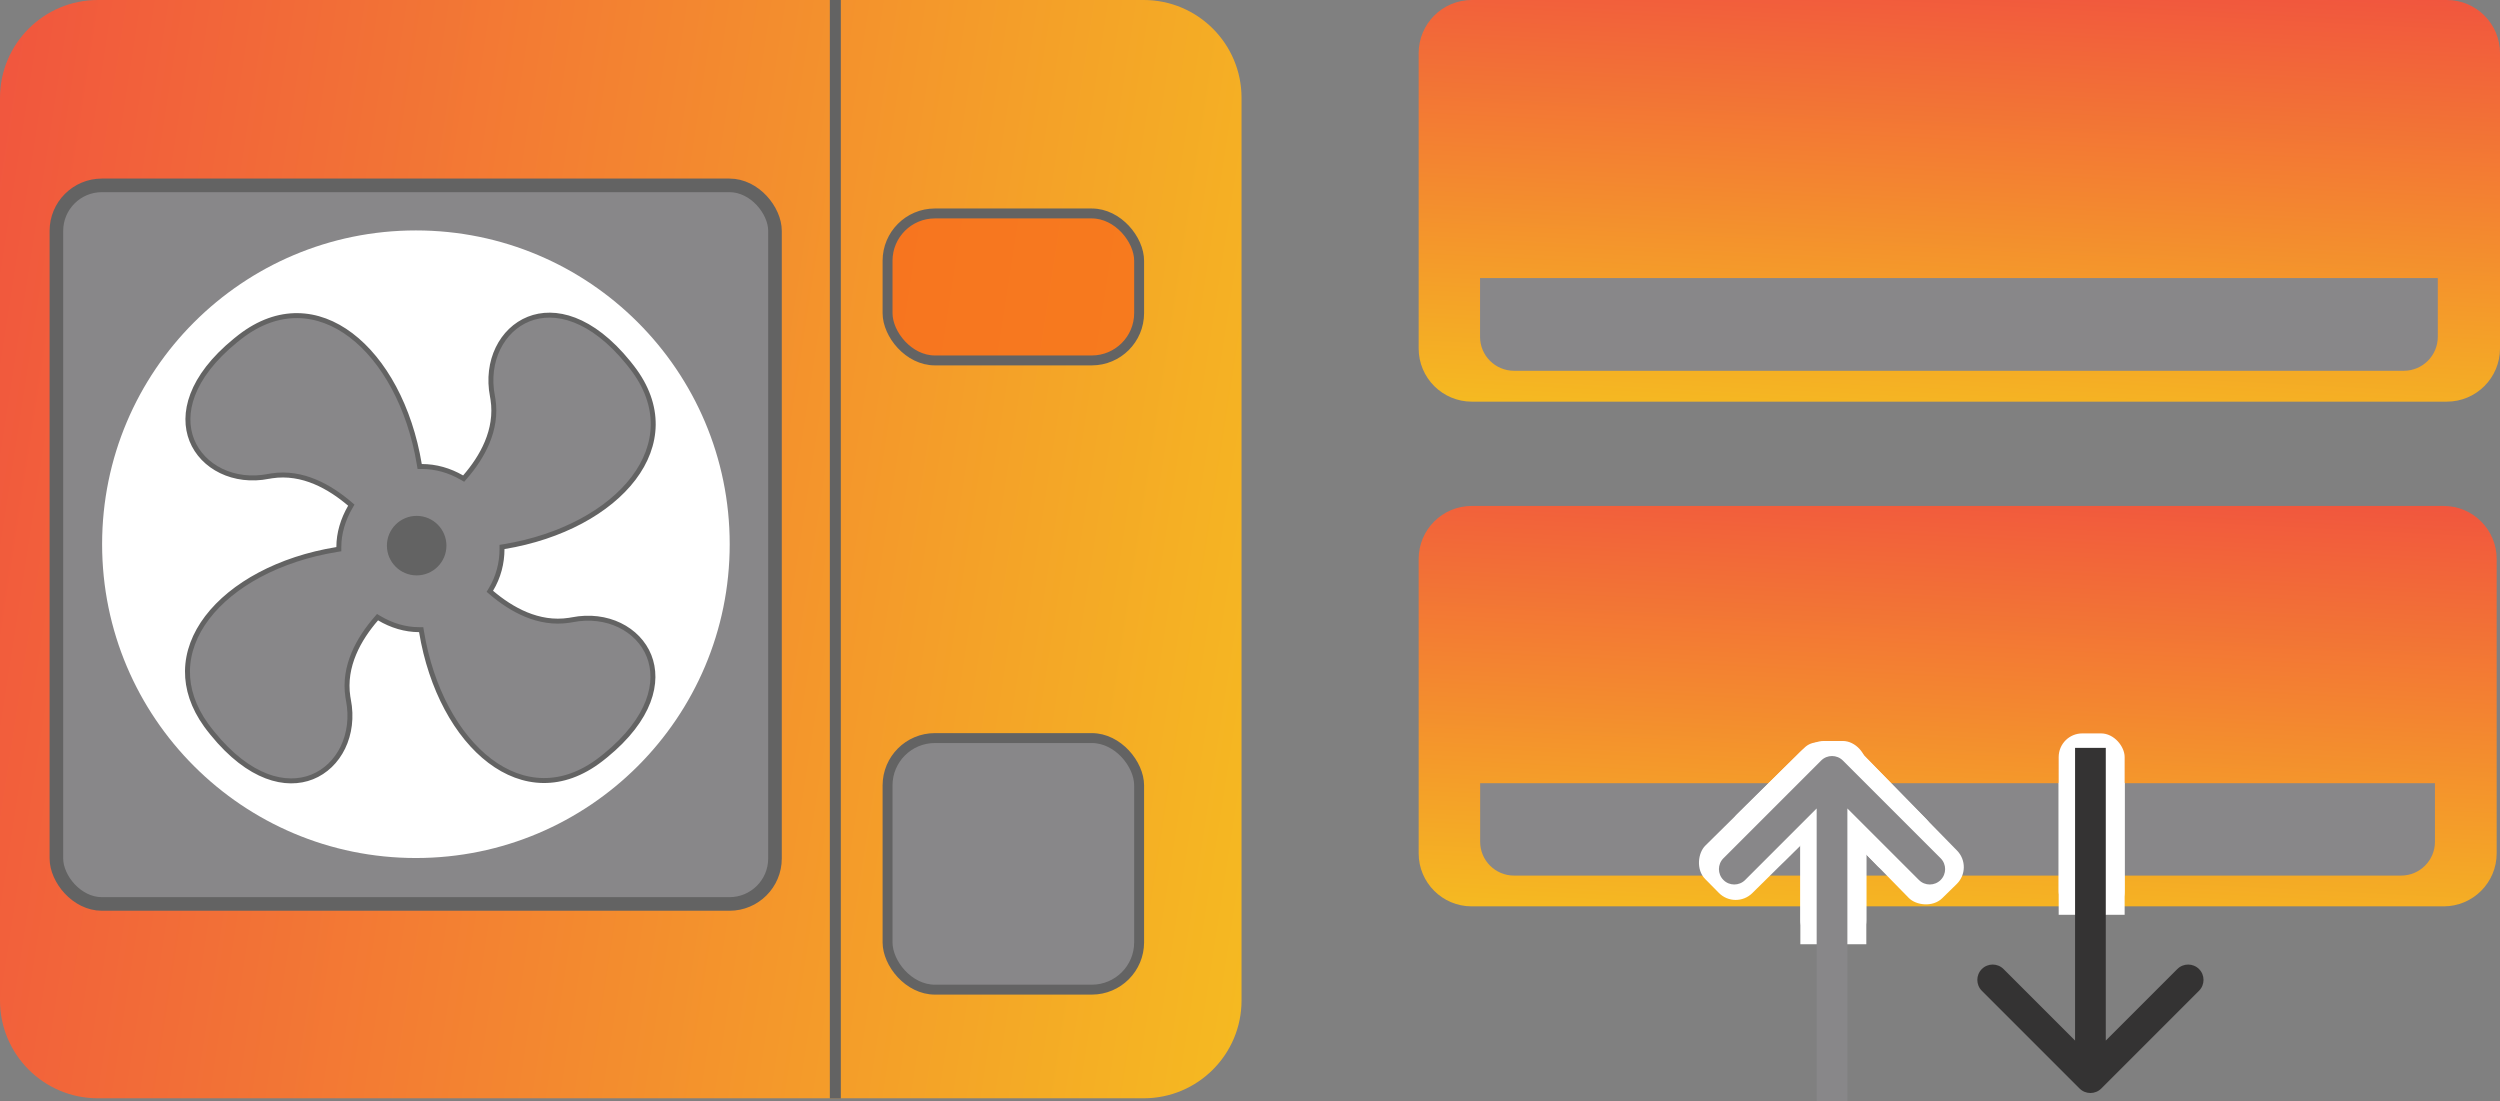
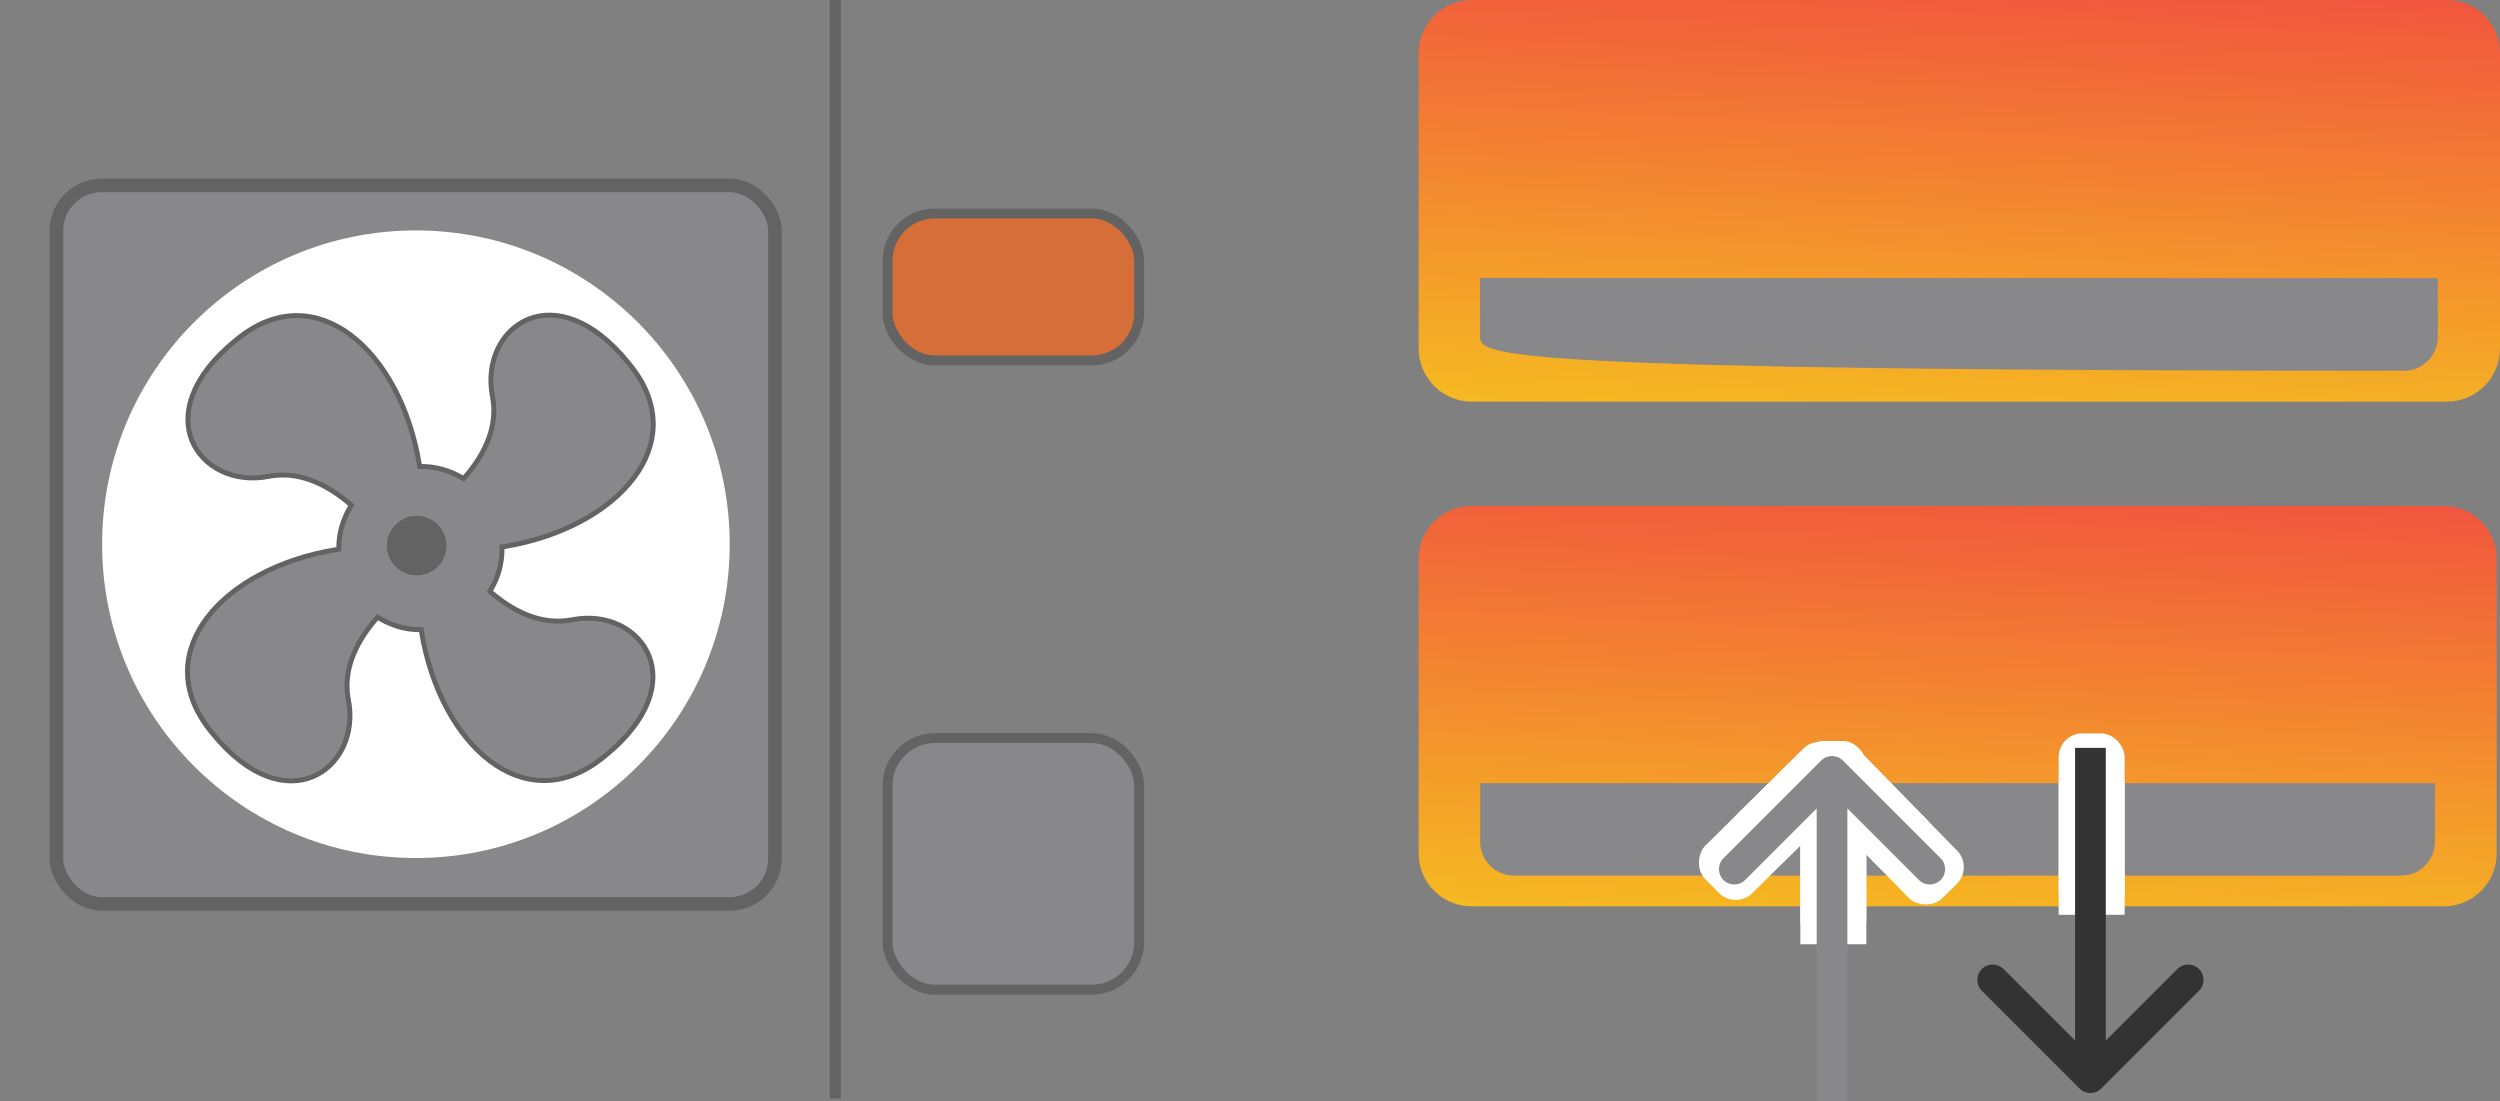
<svg xmlns="http://www.w3.org/2000/svg" width="252" height="111" viewBox="0 0 252 111" fill="none">
  <rect x="0" y="0" width="252" height="111" fill="#808080" stroke="none" />
  <path d="M246.32 51C249.271 51 251.664 53.393 251.664 56.344L251.664 86.017C251.664 88.968 249.271 91.361 246.32 91.361L148.345 91.361C145.393 91.361 143.001 88.968 143.001 86.017L143.001 56.344C143.001 53.393 145.393 51 148.345 51L170.166 51L197.332 51L224.498 51L246.32 51Z" fill="url(#paint0_linear_755_44)" />
  <path d="M149.199 78.945H245.444V84.844C245.444 86.73 243.915 88.259 242.029 88.259H152.614C150.728 88.259 149.199 86.73 149.199 84.844V78.945Z" fill="#888789" />
  <rect x="214.164" y="92.211" width="6.649" height="18.284" rx="2.382" transform="rotate(-180 214.164 92.211)" fill="white" />
  <rect x="214.164" y="92.211" width="6.649" height="13.298" transform="rotate(-180 214.164 92.211)" fill="white" />
  <path d="M209.62 109.722C210.225 110.326 211.205 110.326 211.81 109.722L221.662 99.869C222.266 99.265 222.266 98.284 221.662 97.68C221.057 97.075 220.077 97.075 219.472 97.68L210.715 106.438L201.957 97.68C201.353 97.075 200.372 97.075 199.768 97.68C199.163 98.284 199.163 99.265 199.768 99.869L209.62 109.722ZM210.715 75.383H209.167V108.627H210.715H212.263V75.383H210.715Z" fill="#343333" />
  <rect x="181.281" y="79.141" width="6.815" height="18.284" rx="2.382" transform="rotate(-44.372 181.281 79.141)" fill="white" />
  <rect x="181.285" y="79.141" width="6.815" height="13.298" rx="1.863" transform="rotate(-44.372 181.285 79.141)" fill="white" />
  <rect x="183.215" y="74.062" width="6.733" height="18.284" rx="2.382" transform="rotate(45.362 183.215 74.062)" fill="white" />
  <rect x="183.215" y="74.062" width="6.709" height="13.298" rx="1.863" transform="rotate(45.362 183.215 74.062)" fill="white" />
  <rect x="188.125" y="95.18" width="6.649" height="20.49" rx="2.382" transform="rotate(-180 188.125 95.18)" fill="white" />
  <rect x="188.125" y="95.18" width="6.649" height="14.902" transform="rotate(-180 188.125 95.18)" fill="white" />
  <path d="M185.763 76.661C185.158 76.056 184.178 76.056 183.573 76.661L173.721 86.513C173.116 87.118 173.116 88.098 173.721 88.703C174.325 89.308 175.306 89.308 175.91 88.703L184.668 79.945L193.426 88.703C194.03 89.308 195.01 89.308 195.615 88.703C196.22 88.098 196.22 87.118 195.615 86.513L185.763 76.661ZM184.668 111L186.216 111L186.216 77.756L184.668 77.756L183.12 77.756L183.12 111L184.668 111Z" fill="#888789" />
  <path d="M246.639 -2.34322e-07C249.6 -1.04909e-07 252 2.4 252 5.361L252 35.125C252 38.086 249.6 40.486 246.639 40.486L148.361 40.486C145.4 40.486 143 38.086 143 35.125L143 5.361C143 2.4 145.4 -4.65963e-06 148.361 -4.53022e-06L170.25 -3.57341e-06L197.5 -2.38227e-06L224.75 -1.19114e-06L246.639 -2.34322e-07Z" fill="url(#paint1_linear_755_44)" />
-   <path d="M149.188 28.031H245.73V33.948C245.73 35.84 244.197 37.374 242.305 37.374H152.613C150.721 37.374 149.188 35.84 149.188 33.948V28.031Z" fill="#888789" />
-   <path d="M-2.13984e-09 9.863C-9.58038e-10 4.416 4.416 -1.21933e-09 9.863 -2.72344e-09L115.284 -3.18316e-08C120.731 -3.33357e-08 125.147 4.416 125.147 9.863L125.147 100.844C125.147 106.291 120.731 110.707 115.284 110.707L9.863 110.707C4.416 110.707 -2.30594e-08 106.291 -2.18776e-08 100.844L-1.80131e-08 83.03L-1.20087e-08 55.354L-6.00437e-09 27.677L-2.13984e-09 9.863Z" fill="url(#paint2_linear_755_44)" />
+   <path d="M149.188 28.031H245.73V33.948C245.73 35.84 244.197 37.374 242.305 37.374C150.721 37.374 149.188 35.84 149.188 33.948V28.031Z" fill="#888789" />
  <rect x="5.685" y="18.685" width="72.434" height="72.434" rx="4.586" fill="#888789" stroke="#636363" stroke-width="1.371" />
  <path d="M73.554 54.857C73.554 72.326 59.393 86.488 41.924 86.488C24.454 86.488 10.293 72.326 10.293 54.857C10.293 37.388 24.454 23.227 41.924 23.227C59.393 23.227 73.554 37.388 73.554 54.857Z" fill="white" />
  <path d="M83.648 0L83.648 110.717H84.755L84.755 0L83.648 0Z" fill="#636363" />
  <rect x="89.465" y="74.398" width="25.359" height="25.359" rx="4.772" fill="#888789" stroke="#636363" />
  <rect x="89.465" y="21.516" width="25.359" height="14.815" rx="4.772" fill="#F8671B" fill-opacity="0.71" stroke="#636363" />
  <path d="M53.295 32.159C55.899 31.124 59.616 31.983 63.342 36.572L63.702 37.028C65.206 38.973 65.865 40.944 65.844 42.833C65.822 44.723 65.119 46.552 63.862 48.21C61.344 51.53 56.614 54.142 50.81 55.101L50.602 55.135V55.347C50.602 56.761 50.24 58.174 49.485 59.42L49.375 59.602L49.537 59.74C51.526 61.431 54.269 63.003 57.376 62.525L57.678 62.473H57.679C61.191 61.78 64.347 63.416 65.422 66.115C66.457 68.715 65.606 72.433 61.018 76.174L60.562 76.535C58.617 78.039 56.645 78.698 54.757 78.677C52.867 78.656 51.037 77.954 49.38 76.699C46.06 74.185 43.448 69.464 42.489 63.678L42.455 63.469H42.243C40.836 63.469 39.456 63.043 38.235 62.317L38.056 62.21L37.919 62.368C36.195 64.357 34.588 67.133 35.065 70.243L35.117 70.545C35.81 74.074 34.165 77.239 31.461 78.318C28.857 79.357 25.14 78.506 21.415 73.918L21.055 73.463V73.462L20.78 73.096C19.461 71.262 18.88 69.413 18.898 67.639C18.918 65.745 19.623 63.913 20.882 62.256C23.404 58.936 28.142 56.333 33.945 55.391L34.155 55.356V55.144C34.155 53.737 34.58 52.356 35.308 51.1L35.412 50.92L35.254 50.784C33.266 49.094 30.523 47.489 27.384 47.965L27.079 48.018L27.078 48.019C23.566 48.711 20.41 47.074 19.335 44.375C18.3 41.775 19.152 38.059 23.74 34.317L24.195 33.955C26.14 32.451 28.111 31.793 30 31.814C31.89 31.834 33.719 32.536 35.377 33.791C38.697 36.305 41.309 41.027 42.268 46.812L42.302 47.023H42.514C43.924 47.023 45.305 47.415 46.558 48.141L46.736 48.244L46.872 48.088C48.597 46.098 50.171 43.355 49.692 40.247L49.64 39.945C48.947 36.399 50.592 33.234 53.295 32.159Z" fill="#888789" stroke="#636363" stroke-width="0.5" />
  <circle cx="42" cy="55" r="3" fill="#636363" />
  <defs>
    <linearGradient id="paint0_linear_755_44" x1="282.287" y1="49.612" x2="279.813" y2="98.263" gradientUnits="userSpaceOnUse">
      <stop stop-color="#F14F40" />
      <stop offset="1" stop-color="#F5BA21" />
    </linearGradient>
    <linearGradient id="paint1_linear_755_44" x1="282.718" y1="-1.392" x2="280.236" y2="47.41" gradientUnits="userSpaceOnUse">
      <stop stop-color="#F14F40" />
      <stop offset="1" stop-color="#F5BA21" />
    </linearGradient>
    <linearGradient id="paint2_linear_755_44" x1="-4.304" y1="-31.199" x2="143.4" y2="-8.334" gradientUnits="userSpaceOnUse">
      <stop stop-color="#F14F40" />
      <stop offset="1" stop-color="#F5BA21" />
    </linearGradient>
  </defs>
</svg>